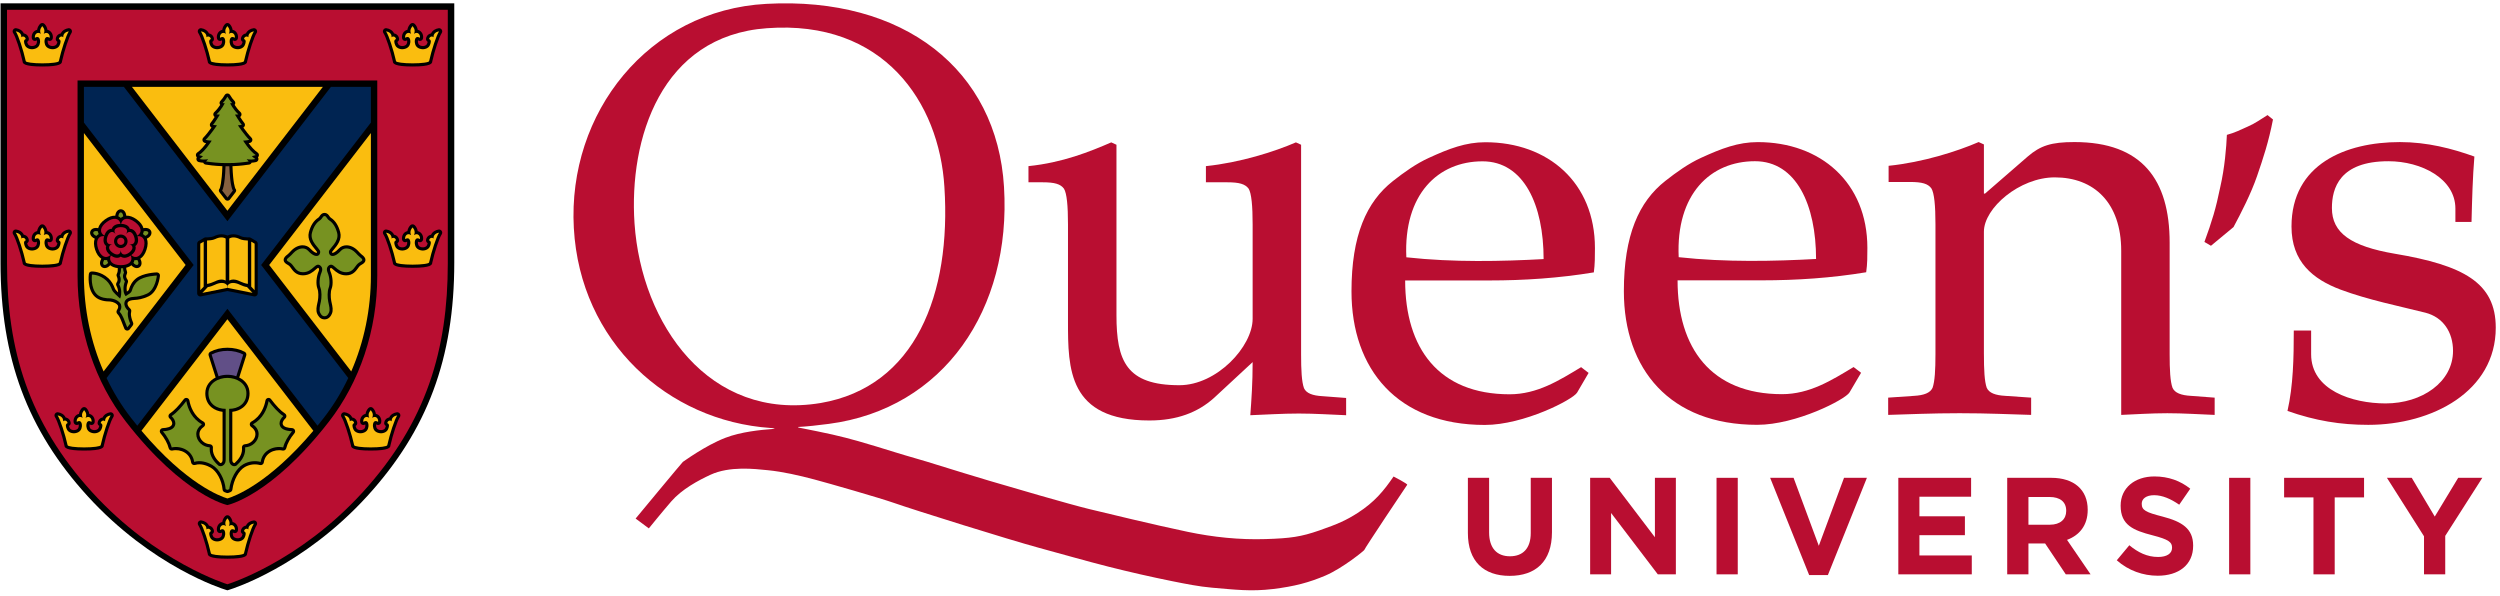
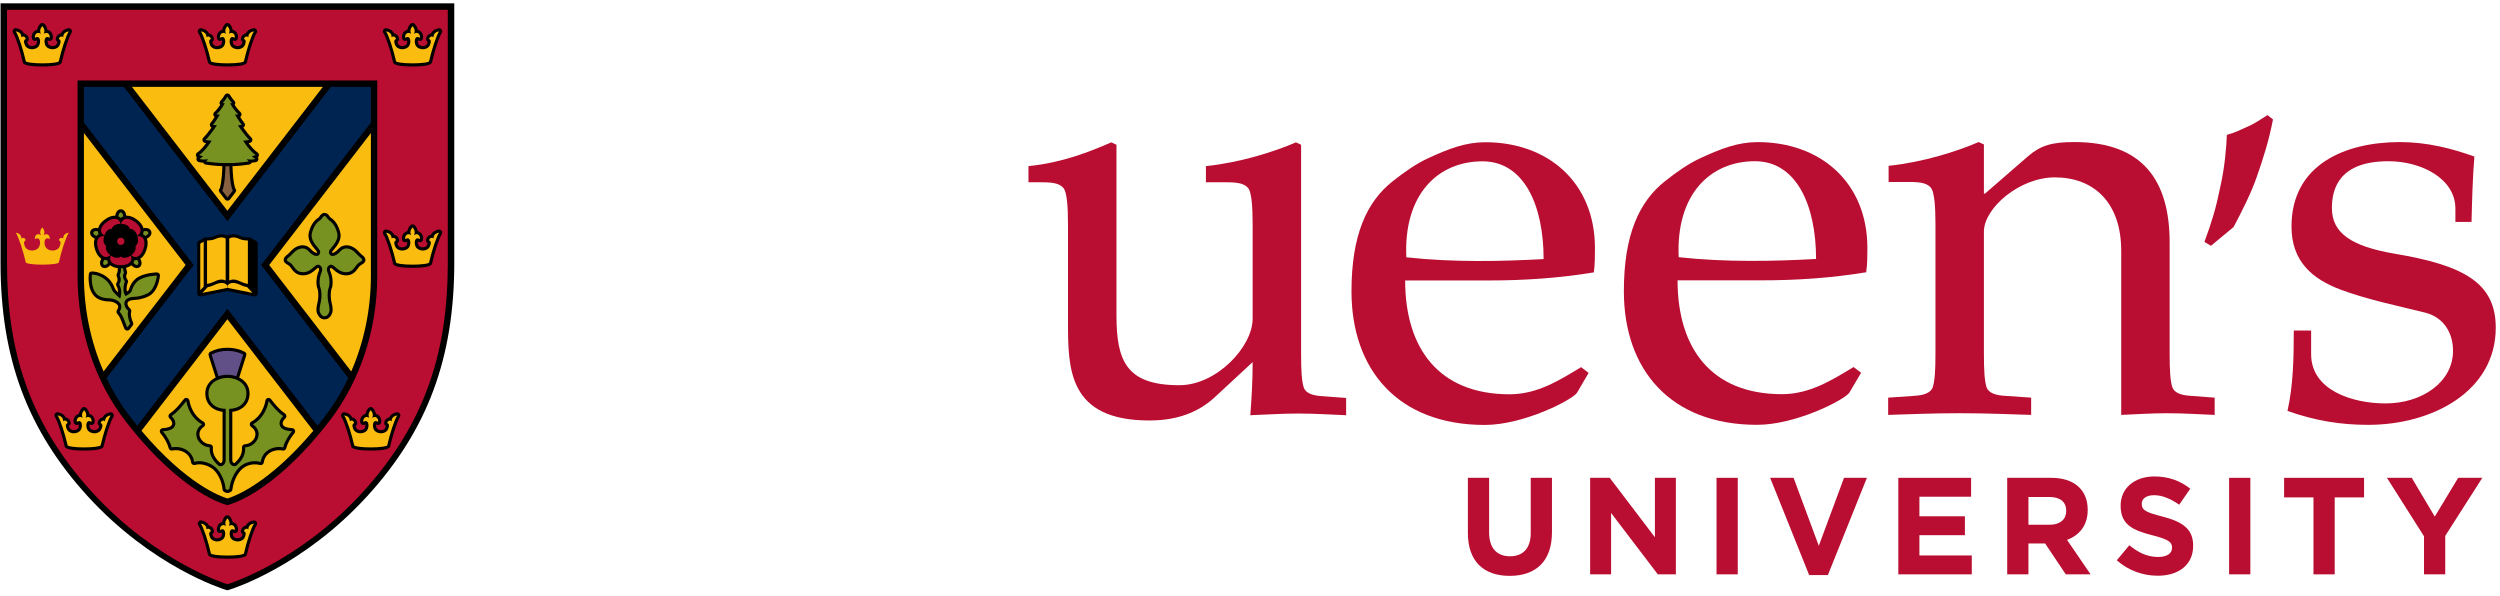
<svg xmlns="http://www.w3.org/2000/svg" xmlns:ns1="http://www.serif.com/" width="100%" height="100%" viewBox="0 0 1279 305" version="1.1" xml:space="preserve" style="fill-rule:evenodd;clip-rule:evenodd;stroke-linejoin:round;stroke-miterlimit:2;">
  <g transform="matrix(1,0,0,1,4.54747e-13,-222.665)">
    <g id="New-Logo-2022" ns1:id="New Logo 2022" transform="matrix(2.455,0,0,0.517,2241.36,173.24)">
      <rect x="-913.126" y="95.675" width="520.912" height="589.382" style="fill:none;" />
      <g transform="matrix(1.06,0,0,1.936,47.782,-336.661)">
        <g transform="matrix(1.602,0,0,4.167,-961.819,80.483)">
          <path d="M194.277,77.752C194.277,79.668 194.347,81.086 194.63,81.877C194.914,82.51 195.689,82.796 196.893,82.863L199.803,83.082L199.803,85.199C198.029,85.132 195.972,84.992 193.997,84.992C191.938,84.992 189.889,85.132 188.044,85.199C188.188,83.216 188.33,81.305 188.33,78.683L183.584,83.082C181.601,84.859 179.053,85.844 175.654,85.844C165.67,85.844 165.67,79.462 165.67,73.713L165.67,61.8C165.67,59.531 165.53,57.973 165.173,57.407C164.75,56.841 164.04,56.628 162.554,56.628L160.82,56.628L160.82,54.645C164.998,54.219 168.358,52.869 170.98,51.731L171.619,52.023L171.619,72.933C171.619,78.536 172.825,81.518 179.336,81.518C183.942,81.518 188.33,76.772 188.33,73.371L188.33,61.8C188.33,59.531 188.188,57.973 187.836,57.407C187.407,56.841 186.7,56.628 185.211,56.628L182.596,56.628L182.596,54.645C186.771,54.219 191.019,52.869 193.641,51.731L194.277,52.023L194.277,77.752Z" style="fill:rgb(185,14,49);fill-rule:nonzero;" />
        </g>
        <g transform="matrix(1.602,0,0,4.167,-961.819,80.483)">
          <path d="M216.538,54.056C221.638,54.056 224.038,59.447 224.038,66.047C218.941,66.327 212.991,66.467 207.192,65.828C206.835,58.096 211.086,54.056 216.538,54.056M216.887,51.714C214.479,51.714 212.429,52.499 209.951,53.636C208.394,54.342 206.906,55.407 205.561,56.465C202.302,59.021 200.461,63.133 200.461,70.008C200.461,79.584 206.128,86.392 216.818,86.392C221.638,86.392 227.649,83.271 228.148,82.425L229.559,80.01L228.64,79.304C225.948,80.928 223.26,82.632 219.864,82.632C211.152,82.632 207.047,76.968 207.047,68.669L217.383,68.669C221.637,68.669 225.947,68.383 230.202,67.678C230.337,66.68 230.337,65.688 230.337,64.697C230.338,56.685 224.609,51.714 216.887,51.714" style="fill:rgb(185,14,49);fill-rule:nonzero;" />
        </g>
        <g transform="matrix(1.602,0,0,4.167,-961.819,80.483)">
          <path d="M249.972,54.042C255.064,54.042 257.473,59.432 257.473,66.033C252.375,66.313 246.422,66.453 240.615,65.814C240.262,58.081 244.509,54.042 249.972,54.042M250.319,51.699C247.91,51.699 245.863,52.484 243.374,53.621C241.82,54.327 240.332,55.392 238.988,56.45C235.724,59.006 233.887,63.118 233.887,69.993C233.887,79.569 239.551,86.377 250.24,86.377C255.064,86.377 261.075,83.256 261.574,82.41L262.997,79.994L262.078,79.289C259.377,80.913 256.688,82.617 253.287,82.617C244.581,82.617 240.477,76.953 240.477,68.654L250.805,68.654C255.063,68.654 259.377,68.368 263.624,67.663C263.77,66.665 263.77,65.673 263.77,64.682C263.771,56.67 258.033,51.699 250.319,51.699" style="fill:rgb(185,14,49);fill-rule:nonzero;" />
        </g>
        <g transform="matrix(1.602,0,0,4.167,-961.819,80.483)">
          <path d="M278.072,77.713C278.072,79.629 278.139,81.047 278.419,81.838C278.705,82.471 279.478,82.757 280.688,82.824L283.867,83.043L283.867,85.16C281.39,85.093 278.561,84.953 275.097,84.953C271.62,84.953 268.788,85.093 266.321,85.16L266.321,83.043L269.5,82.824C270.701,82.757 271.48,82.471 271.769,81.838C272.049,81.047 272.125,79.629 272.125,77.713L272.125,61.761C272.125,59.492 271.979,57.934 271.62,57.368C271.2,56.802 270.488,56.589 269.004,56.589L266.375,56.589L266.375,54.606C270.564,54.18 274.801,52.83 277.423,51.692L278.071,51.984L278.071,58.013L278.208,58.013L283.446,53.469C285.01,52.124 286.342,51.693 289.177,51.693C297.47,51.693 300.864,56.304 300.864,64.031L300.864,77.714C300.864,79.63 300.931,81.048 301.217,81.839C301.503,82.472 302.282,82.758 303.486,82.825L306.388,83.044L306.388,85.161C304.618,85.094 302.555,84.954 300.578,84.954C298.601,84.954 296.544,85.094 294.92,85.161L294.92,65.028C294.92,59.139 291.586,56.024 286.767,56.024C282.453,56.024 278.07,59.784 278.07,62.686L278.07,77.713L278.072,77.713Z" style="fill:rgb(185,14,49);fill-rule:nonzero;" />
        </g>
        <g transform="matrix(1.602,0,0,4.167,-961.819,80.483)">
          <path d="M311.592,55.86C310.85,58.02 309.639,60.374 308.702,62.12L305.934,64.414L305.131,63.945C306.068,61.39 306.542,59.838 307.078,57.204C307.62,54.856 307.826,52.294 307.888,50.81C308.903,50.536 309.506,50.208 310.449,49.794C311.386,49.392 311.988,48.924 312.876,48.383L313.545,48.924C313.01,51.68 312.334,53.706 311.592,55.86" style="fill:rgb(185,14,49);fill-rule:nonzero;" />
        </g>
        <g transform="matrix(1.602,0,0,4.167,-961.819,80.483)">
          <path d="M318.227,74.815L318.227,77.723C318.227,82.122 323.252,83.752 327.365,83.752C331.825,83.752 335.64,81.142 335.64,77.303C335.64,75.034 334.441,73.184 332.251,72.624C329.124,71.833 325.236,71.06 321.829,69.789C318.44,68.511 315.818,66.382 315.818,62.056C315.818,54.396 322.474,51.695 329.124,51.695C332.464,51.695 335.506,52.48 338.262,53.471C338.049,56.033 337.982,58.648 337.909,61.49L335.931,61.49L335.931,59.854C335.931,56.173 331.752,54.044 327.712,54.044C321.695,54.044 320.777,57.378 320.777,59.787C320.777,62.835 323.107,64.472 328.491,65.39C336.918,66.808 340.884,68.937 340.884,74.461C340.884,82.267 333.097,86.38 325.236,86.38C321.829,86.38 318.793,85.887 315.325,84.677C316.031,81.556 316.098,78.149 316.098,74.815L318.227,74.815Z" style="fill:rgb(185,14,49);fill-rule:nonzero;" />
        </g>
        <g transform="matrix(1.602,0,0,4.167,-961.819,80.483)">
-           <path d="M114.232,99.08C114.232,99.08 115.845,97.089 116.976,95.782C118.275,94.281 120.311,93.189 121.802,92.501C124.143,91.422 127.171,91.777 128.819,91.942C130.672,92.127 132.649,92.576 134.555,93.083C136.339,93.558 142.526,95.332 144.271,95.942C146.9,96.862 158.513,100.489 162.048,101.448C164.671,102.16 168.029,103.119 170.663,103.784C173.255,104.438 175.865,105.033 178.486,105.562C180.004,105.868 181.784,106.223 183.329,106.353C186.128,106.589 188.108,106.848 190.828,106.518C193.491,106.195 195.245,105.72 197.255,104.87C199.397,103.963 202.117,101.722 202.035,101.722C201.952,101.722 207.226,93.811 207.297,93.734C207.395,93.626 205.624,92.717 205.624,92.717C204.428,94.472 203.286,95.856 201.211,97.19C199.829,98.078 198.784,98.543 196.514,99.333C194.273,100.112 192.995,100.294 189.936,100.392C186.719,100.496 183.508,100.162 180.364,99.504C176.121,98.616 170.424,97.222 168.278,96.71C165.994,96.165 158.615,94.011 156.051,93.25C154.728,92.857 150.974,91.72 149.659,91.3C147.856,90.724 146.204,90.289 144.398,89.726C142.918,89.264 141.435,88.81 139.944,88.384C138.891,88.083 137.828,87.813 136.759,87.569C135.54,87.291 134.31,87.058 133.085,86.807C132.913,86.772 132.74,86.739 132.568,86.705C132.566,86.683 132.564,86.662 132.562,86.64C133.758,86.576 134.849,86.449 136.318,86.262C150.434,84.415 158.739,72.191 157.819,57.2C156.962,42.843 145.541,33.814 128.652,34.741C114.184,35.521 104.245,48.098 105.027,62.236C105.806,76.239 116.595,85.902 129.151,86.762L129.683,86.795C129.683,86.808 129.507,86.882 129.366,86.892C128.005,86.992 125.554,87.229 123.647,87.962C121.081,88.949 118.45,90.923 118.413,90.92C118.376,90.918 112.61,97.875 112.61,97.875L114.232,99.08ZM112.476,61.675C111.77,51.298 115.739,38.655 128.723,37.728C143.059,36.661 149.867,46.83 150.504,57.2C151.356,70.338 146.956,81.708 135.321,83.701C121.628,85.975 113.325,74.038 112.476,61.675" style="fill:rgb(185,14,49);fill-rule:nonzero;" />
-         </g>
+           </g>
        <g transform="matrix(1.602,0,0,4.167,-961.819,80.483)">
          <path d="M219.87,104.904C216.69,104.904 214.745,103.128 214.745,99.644L214.745,92.878L217.35,92.878L217.35,99.576C217.35,101.504 218.314,102.502 219.904,102.502C221.494,102.502 222.458,101.538 222.458,99.66L222.458,92.877L225.063,92.877L225.063,99.558C225.062,103.145 223.05,104.904 219.87,104.904" style="fill:rgb(185,14,49);fill-rule:nonzero;" />
        </g>
        <g transform="matrix(1.602,0,0,4.167,-961.819,80.483)">
          <path d="M238.053,104.718L232.319,97.191L232.319,104.718L229.748,104.718L229.748,92.878L232.15,92.878L237.697,100.168L237.697,92.878L240.268,92.878L240.268,104.718L238.053,104.718Z" style="fill:rgb(185,14,49);fill-rule:nonzero;" />
        </g>
        <g transform="matrix(1.602,0,0,4.167,-961.819,80.483)">
          <rect x="245.258" y="92.878" width="2.605" height="11.84" style="fill:rgb(185,14,49);" />
        </g>
        <g transform="matrix(1.602,0,0,4.167,-961.819,80.483)">
          <path d="M258.925,104.803L256.624,104.803L251.838,92.878L254.713,92.878L257.809,101.217L260.904,92.878L263.712,92.878L258.925,104.803Z" style="fill:rgb(185,14,49);fill-rule:nonzero;" />
        </g>
        <g transform="matrix(1.602,0,0,4.167,-961.819,80.483)">
          <path d="M267.568,104.718L267.568,92.878L276.499,92.878L276.499,95.195L270.156,95.195L270.156,97.597L275.738,97.597L275.738,99.914L270.156,99.914L270.156,102.401L276.583,102.401L276.583,104.718L267.568,104.718Z" style="fill:rgb(185,14,49);fill-rule:nonzero;" />
        </g>
        <g transform="matrix(1.602,0,0,4.167,-961.819,80.483)">
          <path d="M288.119,104.718L285.582,100.929L283.535,100.929L283.535,104.718L280.93,104.718L280.93,92.878L286.342,92.878C289.133,92.878 290.808,94.35 290.808,96.785L290.808,96.819C290.808,98.73 289.776,99.931 288.271,100.489L291.163,104.718L288.119,104.718ZM288.17,96.92C288.17,95.804 287.392,95.229 286.123,95.229L283.535,95.229L283.535,98.629L286.173,98.629C287.442,98.629 288.169,97.952 288.169,96.954L288.169,96.92L288.17,96.92Z" style="fill:rgb(185,14,49);fill-rule:nonzero;" />
        </g>
        <g transform="matrix(1.602,0,0,4.167,-961.819,80.483)">
          <path d="M299.401,104.887C297.608,104.887 295.798,104.261 294.377,102.993L295.916,101.149C296.982,102.028 298.098,102.587 299.451,102.587C300.517,102.587 301.159,102.164 301.159,101.471L301.159,101.437C301.159,100.777 300.753,100.439 298.774,99.932C296.389,99.323 294.85,98.663 294.85,96.312L294.85,96.278C294.85,94.13 296.575,92.709 298.994,92.709C300.719,92.709 302.191,93.25 303.392,94.214L302.039,96.176C300.99,95.449 299.959,95.009 298.961,95.009C297.963,95.009 297.439,95.466 297.439,96.041L297.439,96.075C297.439,96.853 297.947,97.107 299.993,97.631C302.395,98.257 303.748,99.119 303.748,101.183L303.748,101.217C303.748,103.568 301.955,104.887 299.401,104.887" style="fill:rgb(185,14,49);fill-rule:nonzero;" />
        </g>
        <g transform="matrix(1.602,0,0,4.167,-961.819,80.483)">
          <rect x="308.163" y="92.878" width="2.605" height="11.84" style="fill:rgb(185,14,49);" />
        </g>
        <g transform="matrix(1.602,0,0,4.167,-961.819,80.483)">
          <path d="M321.119,95.28L321.119,104.718L318.514,104.718L318.514,95.28L314.911,95.28L314.911,92.878L324.722,92.878L324.722,95.28L321.119,95.28Z" style="fill:rgb(185,14,49);fill-rule:nonzero;" />
        </g>
        <g transform="matrix(1.602,0,0,4.167,-961.819,80.483)">
          <path d="M334.684,99.999L334.684,104.718L332.079,104.718L332.079,100.049L327.53,92.878L330.574,92.878L333.399,97.631L336.274,92.878L339.234,92.878L334.684,99.999Z" style="fill:rgb(185,14,49);fill-rule:nonzero;" />
        </g>
        <g transform="matrix(1.602,0,0,4.167,-961.819,80.483)">
          <g>
            <path d="M62.516,106.676L62.285,106.606C61.921,106.495 53.269,103.794 45.343,95.108C37.965,87.019 34.674,78.192 34.674,66.488L34.674,34.675L90.356,34.675L90.356,66.487C90.356,78.194 87.067,87.021 79.691,95.107C71.763,103.793 63.112,106.494 62.747,106.605L62.516,106.676Z" style="fill-rule:nonzero;" />
          </g>
          <path d="M62.516,105.934C62.516,105.934 53.799,103.286 45.93,94.661C38.061,86.034 35.469,77.105 35.469,66.577L35.469,35.47L89.561,35.47L89.561,66.577C89.561,77.105 86.973,86.034 79.104,94.661C71.231,103.286 62.516,105.934 62.516,105.934Z" style="fill:rgb(185,14,49);fill-rule:nonzero;" />
        </g>
        <g transform="matrix(1.602,0,0,4.167,-961.819,80.483)">
          <path d="M44.124,44.137L44.124,68.094C44.124,74.795 46.296,81.154 50.063,85.995C57.171,95.134 62.515,96.221 62.515,96.221C62.515,96.221 67.858,95.134 74.966,85.995C78.732,81.154 80.905,74.795 80.905,68.094L80.905,44.137L44.124,44.137Z" style="fill-rule:nonzero;" />
        </g>
        <g transform="matrix(1.602,0,0,4.167,-961.819,80.483)">
          <path d="M74.233,44.919L50.797,44.919L62.515,60.119L74.233,44.919Z" style="fill:rgb(250,189,15);fill-rule:nonzero;" />
          <path d="M44.907,50.586L44.907,68.093C44.907,72.211 45.744,76.221 47.319,79.829L57.386,66.771L44.907,50.586Z" style="fill:rgb(250,189,15);fill-rule:nonzero;" />
          <path d="M51.968,87.105C57.469,93.631 61.66,95.155 62.515,95.411C63.362,95.158 67.555,93.636 73.06,87.105L62.514,73.425L51.968,87.105Z" style="fill:rgb(250,189,15);fill-rule:nonzero;" />
          <path d="M80.123,50.586L67.644,66.772L77.711,79.83C79.285,76.222 80.123,72.212 80.123,68.094L80.123,50.586Z" style="fill:rgb(250,189,15);fill-rule:nonzero;" />
          <path d="M80.123,49.304L80.123,44.919L75.221,44.919L62.515,61.401L49.808,44.919L44.906,44.919L44.906,49.304L58.373,66.771L47.685,80.637C48.512,82.377 49.514,84.015 50.681,85.514C50.942,85.85 51.201,86.173 51.457,86.487L62.516,72.143L73.575,86.487C73.831,86.173 74.089,85.85 74.351,85.514C75.518,84.014 76.52,82.376 77.347,80.636L66.656,66.772L80.123,49.304Z" style="fill:rgb(0,36,82);fill-rule:nonzero;" />
        </g>
        <g transform="matrix(1.602,0,0,4.167,-961.819,80.483)">
          <path d="M75.17,67.16C75.204,67.132 75.223,67.123 75.224,67.121C75.282,67.135 75.431,67.265 75.529,67.351C75.845,67.627 76.322,68.045 77.092,68.045C77.91,68.045 78.288,67.522 78.537,67.177C78.618,67.064 78.695,66.958 78.768,66.892C78.839,66.828 78.928,66.775 79.014,66.724C79.193,66.618 79.439,66.472 79.453,66.172C79.467,65.877 79.233,65.664 79.004,65.497C78.893,65.414 78.69,65.197 78.568,65.067L78.534,65.031C78.13,64.602 77.619,64.356 77.129,64.356L77.126,64.356C76.757,64.357 76.421,64.499 76.179,64.759C75.703,65.272 75.436,65.297 75.389,65.276C75.37,65.267 75.353,65.224 75.354,65.182C75.386,65.117 75.509,64.969 75.601,64.858C75.998,64.38 76.598,63.657 76.356,62.739C76.138,61.917 75.757,61.325 75.223,60.981C75.136,60.925 75.086,60.851 75.029,60.765C74.933,60.622 74.772,60.384 74.435,60.384C74.1,60.384 73.94,60.623 73.844,60.765C73.786,60.851 73.736,60.925 73.652,60.981C73.115,61.327 72.733,61.918 72.516,62.739C72.275,63.655 72.874,64.378 73.27,64.855C73.361,64.965 73.485,65.114 73.517,65.179C73.519,65.227 73.499,65.267 73.483,65.274C73.437,65.296 73.17,65.271 72.692,64.757C72.453,64.499 72.118,64.356 71.75,64.354L71.744,64.354C71.255,64.354 70.744,64.6 70.34,65.027L70.269,65.103C70.15,65.229 69.971,65.42 69.869,65.494C69.639,65.663 69.405,65.875 69.419,66.17C69.434,66.469 69.679,66.615 69.858,66.721C69.944,66.772 70.033,66.825 70.103,66.888C70.175,66.953 70.251,67.059 70.332,67.171C70.582,67.518 70.961,68.042 71.779,68.042C72.551,68.042 73.029,67.624 73.345,67.347C73.444,67.26 73.595,67.129 73.637,67.117C73.637,67.117 73.657,67.123 73.697,67.157C73.715,67.172 73.708,67.17 73.721,67.177C73.748,67.205 73.813,67.305 73.712,67.54C73.416,68.223 73.356,69.151 73.57,69.696C73.708,70.051 73.698,70.744 73.609,71.183C73.593,71.26 73.576,71.337 73.559,71.414C73.458,71.873 73.354,72.347 73.538,72.759C73.616,72.928 73.852,73.444 74.428,73.444L74.443,73.444C75.022,73.444 75.255,72.927 75.331,72.758C75.517,72.35 75.412,71.877 75.311,71.42C75.293,71.341 75.276,71.262 75.261,71.185C75.173,70.741 75.164,70.046 75.302,69.696C75.515,69.147 75.455,68.22 75.16,67.54C75.058,67.304 75.121,67.204 75.148,67.175C75.161,67.172 75.153,67.175 75.17,67.16Z" style="fill-rule:nonzero;" />
        </g>
        <g transform="matrix(1.602,0,0,4.167,-961.819,80.483)">
          <path d="M58.713,53.836C58.739,53.987 58.851,54.109 58.999,54.147C59.191,54.196 59.378,54.217 59.546,54.223C59.597,54.346 59.709,54.435 59.842,54.456C60.109,54.499 60.939,54.621 61.898,54.653C61.835,56.717 61.602,57.312 61.553,57.413C61.419,57.548 61.443,57.724 61.562,57.878L62.222,58.733C62.295,58.828 62.408,58.883 62.528,58.883C62.648,58.883 62.761,58.827 62.834,58.732L63.492,57.879C63.612,57.724 63.634,57.545 63.497,57.41C63.448,57.309 63.207,56.715 63.138,54.652C64.099,54.619 64.925,54.498 65.191,54.455C65.324,54.434 65.435,54.345 65.487,54.222C65.655,54.216 65.842,54.195 66.034,54.146C66.183,54.108 66.295,53.986 66.32,53.835C66.336,53.74 66.316,53.644 66.267,53.566C66.327,53.507 66.367,53.429 66.379,53.342C66.399,53.196 66.334,53.051 66.211,52.969C65.799,52.693 65.398,52.207 65.125,51.833C65.183,51.822 65.241,51.809 65.296,51.793C65.429,51.756 65.533,51.65 65.567,51.517C65.601,51.383 65.561,51.241 65.462,51.144C65.169,50.858 64.759,50.318 64.471,49.92C64.55,49.876 64.613,49.804 64.646,49.716C64.695,49.583 64.668,49.433 64.574,49.327C64.466,49.204 64.263,48.899 64.081,48.616C64.147,48.57 64.198,48.504 64.226,48.425C64.276,48.281 64.236,48.121 64.125,48.016C63.795,47.707 63.556,47.378 63.404,47.135C63.436,47.093 63.459,47.044 63.471,46.991C63.501,46.863 63.464,46.729 63.373,46.635C63.186,46.441 63.019,46.215 62.85,45.925C62.781,45.807 62.654,45.734 62.516,45.734C62.378,45.734 62.252,45.807 62.182,45.925C62.012,46.215 61.846,46.44 61.658,46.635C61.567,46.729 61.53,46.864 61.56,46.991C61.572,47.044 61.596,47.093 61.627,47.135C61.475,47.378 61.237,47.706 60.906,48.015C60.795,48.119 60.755,48.279 60.805,48.424C60.832,48.503 60.884,48.569 60.949,48.615C60.767,48.899 60.564,49.203 60.456,49.326C60.362,49.433 60.335,49.582 60.384,49.715C60.417,49.803 60.48,49.875 60.559,49.919C60.27,50.317 59.861,50.857 59.567,51.143C59.468,51.24 59.428,51.382 59.462,51.516C59.496,51.65 59.6,51.755 59.733,51.792C59.788,51.807 59.846,51.82 59.904,51.832C59.631,52.206 59.23,52.692 58.818,52.968C58.695,53.05 58.63,53.195 58.65,53.341C58.662,53.427 58.702,53.506 58.762,53.565C58.717,53.645 58.697,53.74 58.713,53.836Z" style="fill-rule:nonzero;" />
        </g>
        <g transform="matrix(1.602,0,0,4.167,-961.819,80.483)">
          <path d="M70.451,86.779C69.975,86.759 69.389,86.657 69.304,86.289C69.297,86.259 69.294,86.228 69.294,86.199C69.294,86.016 69.42,85.788 69.632,85.59C69.718,85.509 69.763,85.393 69.752,85.275C69.742,85.157 69.678,85.05 69.579,84.985C69.08,84.658 68.492,84.05 67.876,83.229C67.784,83.106 67.629,83.05 67.478,83.084C67.329,83.119 67.214,83.239 67.186,83.39C67.06,84.068 66.669,85.306 65.46,85.977C65.344,86.042 65.269,86.162 65.262,86.295C65.255,86.428 65.317,86.555 65.426,86.632C65.785,86.884 65.894,87.158 65.928,87.303C65.945,87.374 65.954,87.446 65.954,87.524C65.954,87.833 65.81,88.138 65.548,88.382C65.31,88.605 64.995,88.739 64.66,88.759C64.555,88.765 64.457,88.814 64.389,88.895C64.321,88.975 64.288,89.08 64.299,89.185C64.305,89.244 64.308,89.305 64.308,89.364C64.308,90.101 63.812,90.694 63.402,91.056L63.396,91.061C63.395,91.061 63.338,91.083 63.278,91.043C63.149,90.955 63.117,90.869 63.117,90.602L63.116,90.149C63.115,90.007 63.115,89.869 63.115,89.74L63.118,84.782C63.625,84.721 64.084,84.54 64.44,84.257C64.96,83.843 65.235,83.243 65.235,82.521C65.235,81.596 64.691,80.937 63.963,80.572C63.967,80.562 63.973,80.553 63.976,80.542L64.826,77.876C64.883,77.698 64.804,77.505 64.639,77.417C64.028,77.092 63.295,76.92 62.519,76.92C61.743,76.92 61.01,77.092 60.399,77.417C60.234,77.505 60.156,77.698 60.212,77.876L61.062,80.542C61.065,80.552 61.071,80.562 61.075,80.572C60.346,80.938 59.803,81.597 59.803,82.521C59.803,83.243 60.078,83.843 60.598,84.257C60.953,84.54 61.412,84.721 61.919,84.782L61.922,89.871C61.922,89.96 61.922,90.056 61.921,90.162L61.92,90.604C61.92,90.866 61.887,90.956 61.76,91.043C61.7,91.083 61.644,91.063 61.644,91.063L61.639,91.061C61.222,90.693 60.727,90.1 60.727,89.365C60.727,89.313 60.73,89.256 60.738,89.185C60.749,89.08 60.716,88.976 60.648,88.895C60.58,88.815 60.482,88.766 60.377,88.759C60.042,88.739 59.726,88.604 59.488,88.382C59.227,88.137 59.083,87.832 59.083,87.524C59.083,87.446 59.091,87.374 59.109,87.3C59.142,87.159 59.251,86.884 59.61,86.633C59.719,86.556 59.781,86.429 59.774,86.296C59.767,86.163 59.692,86.043 59.576,85.978C58.368,85.307 57.976,84.069 57.85,83.391C57.822,83.24 57.707,83.12 57.558,83.085C57.408,83.05 57.253,83.107 57.161,83.23C56.545,84.052 55.956,84.659 55.458,84.986C55.359,85.051 55.295,85.158 55.285,85.276C55.275,85.394 55.319,85.51 55.405,85.591C55.616,85.789 55.743,86.017 55.743,86.2C55.743,86.23 55.74,86.257 55.733,86.287C55.647,86.658 55.063,86.76 54.587,86.781C54.44,86.787 54.309,86.877 54.25,87.011C54.191,87.146 54.213,87.303 54.308,87.416C54.798,88 55.18,88.699 55.306,89.241C55.354,89.448 55.561,89.578 55.768,89.531C56.264,89.419 56.842,89.516 57.277,89.785C57.719,90.058 57.982,90.462 58.06,90.986C58.077,91.098 58.141,91.197 58.237,91.257C58.333,91.317 58.45,91.332 58.558,91.298C59.29,91.069 60.064,91.407 60.459,91.629C61.2,92.048 61.815,93.177 61.921,94.314C61.935,94.461 62.031,94.588 62.17,94.64L62.387,94.722C62.431,94.738 62.477,94.747 62.523,94.747C62.572,94.747 62.62,94.738 62.666,94.72L62.887,94.632C63.018,94.58 63.11,94.461 63.128,94.321C63.28,93.115 63.913,91.975 64.666,91.549C65.231,91.231 65.899,91.144 66.499,91.308C66.606,91.338 66.721,91.319 66.813,91.258C66.906,91.197 66.968,91.099 66.984,90.99C67.06,90.465 67.323,90.06 67.766,89.786C68.202,89.517 68.781,89.42 69.277,89.532C69.485,89.579 69.691,89.449 69.739,89.242C69.864,88.701 70.247,88.001 70.737,87.417C70.832,87.304 70.854,87.147 70.795,87.012C70.729,86.875 70.598,86.786 70.451,86.779Z" style="fill-rule:nonzero;" />
        </g>
        <g transform="matrix(1.602,0,0,4.167,-961.819,80.483)">
          <path d="M66.042,63.82L65.376,63.432C65.313,63.395 65.242,63.376 65.166,63.38L65.015,63.386C64.788,63.384 64.37,63.334 64.218,63.256C63.894,63.092 63.579,63.008 63.281,63.004C62.965,63.003 62.711,63.075 62.522,63.161C62.339,63.078 62.093,63.007 61.785,63.005L61.721,63.005C61.705,63.006 61.689,63.007 61.674,63.009C61.402,63.027 61.117,63.109 60.826,63.256C60.673,63.333 60.247,63.385 60.026,63.386L59.871,63.38C59.797,63.377 59.724,63.395 59.661,63.432L58.995,63.82C58.876,63.889 58.803,64.017 58.803,64.154L58.803,70.245C58.803,70.361 58.855,70.471 58.945,70.544C59.035,70.617 59.153,70.647 59.266,70.624L62.52,69.969L65.774,70.624C65.799,70.629 65.825,70.632 65.85,70.632C65.939,70.632 66.025,70.602 66.095,70.545C66.185,70.472 66.237,70.362 66.237,70.246L66.237,64.155C66.234,64.016 66.161,63.889 66.042,63.82Z" style="fill-rule:nonzero;" />
        </g>
        <g transform="matrix(1.602,0,0,4.167,-961.819,80.483)">
          <path d="M54.137,67.801C54.061,67.721 53.952,67.677 53.846,67.68C53.778,67.682 52.169,67.733 51.316,68.408C50.817,68.802 50.563,69.324 50.433,69.766C50.432,69.77 50.43,69.774 50.428,69.779C50.402,69.877 50.342,69.931 50.177,70.037C50.158,69.951 50.15,69.854 50.147,69.731C50.14,69.454 50.177,69.256 50.298,68.915C50.341,68.795 50.321,68.661 50.246,68.558C50.125,68.392 50.093,68.251 50.087,68.163C50.082,68.092 50.122,67.983 50.182,67.841C50.225,67.74 50.223,67.627 50.177,67.528C50.11,67.383 50.095,67.225 50.095,67.105C50.347,67.042 50.562,66.942 50.729,66.804C50.816,66.905 50.923,66.994 51.047,67.06C51.166,67.124 51.289,67.155 51.405,67.155C51.528,67.155 51.645,67.119 51.743,67.048C51.933,66.91 52.017,66.663 51.969,66.391C51.944,66.251 51.892,66.121 51.823,66.008C52.152,65.8 52.418,65.415 52.589,64.887C52.759,64.364 52.771,63.899 52.63,63.54C52.751,63.489 52.868,63.414 52.969,63.317C53.169,63.124 53.244,62.876 53.172,62.652C53.099,62.429 52.892,62.272 52.616,62.233C52.477,62.214 52.34,62.224 52.211,62.254C52.115,61.877 51.832,61.504 51.383,61.178C50.935,60.852 50.494,60.698 50.107,60.723C50.096,60.593 50.062,60.46 50.002,60.335C49.881,60.085 49.668,59.935 49.433,59.934L49.432,59.934C49.197,59.934 48.984,60.083 48.862,60.334C48.801,60.459 48.768,60.591 48.757,60.722C48.37,60.699 47.93,60.854 47.482,61.179C47.033,61.505 46.75,61.878 46.654,62.254C46.525,62.223 46.386,62.214 46.246,62.233C45.971,62.272 45.764,62.428 45.691,62.652C45.618,62.876 45.694,63.124 45.895,63.318C45.996,63.415 46.113,63.49 46.235,63.541C46.095,63.901 46.107,64.366 46.277,64.889C46.448,65.415 46.713,65.798 47.04,66.005C46.97,66.119 46.917,66.25 46.891,66.39C46.843,66.663 46.928,66.909 47.117,67.047C47.215,67.118 47.332,67.154 47.456,67.154C47.572,67.154 47.695,67.122 47.815,67.059C47.94,66.992 48.046,66.902 48.133,66.801C48.362,66.989 48.679,67.11 49.062,67.157C49.073,67.348 49.069,67.62 48.952,67.842C48.897,67.946 48.892,68.07 48.94,68.178C49.001,68.317 49.041,68.437 49.037,68.569C49.031,68.733 49.022,68.761 48.912,68.94C48.842,69.054 48.836,69.197 48.896,69.316C49.035,69.591 49.09,69.849 49.096,69.998C49.098,70.045 49.098,70.091 49.098,70.135C48.925,69.969 48.765,69.8 48.714,69.678C48.714,69.678 48.714,69.677 48.713,69.677C48.556,69.243 48.309,68.767 47.918,68.407C46.972,67.537 45.923,67.566 45.878,67.566C45.772,67.567 45.706,67.598 45.637,67.647C45.557,67.704 45.522,67.796 45.509,67.901C45.5,67.976 45.274,69.754 46.26,70.671C46.782,71.156 47.562,71.25 48.087,71.25L48.114,71.25C48.579,71.299 48.945,71.517 49.081,71.734C49.084,71.742 49.086,71.75 49.088,71.758C49.141,71.929 49.112,72.053 48.957,72.308C48.865,72.459 48.888,72.654 49.012,72.78C49.263,73.035 49.406,73.407 49.623,73.969C49.694,74.153 49.772,74.355 49.863,74.577C49.915,74.705 50.032,74.795 50.169,74.814C50.187,74.816 50.204,74.817 50.221,74.817C50.339,74.817 50.453,74.762 50.526,74.667L50.883,74.207C50.971,74.094 50.989,73.941 50.93,73.811C50.739,73.389 50.671,72.993 50.671,72.783C50.671,72.688 50.683,72.597 50.708,72.496C50.743,72.359 50.7,72.215 50.597,72.119C50.387,71.923 50.295,71.773 50.251,71.556C50.244,71.388 50.275,71.115 51.105,71.063C51.113,71.062 51.12,71.06 51.128,71.06C51.526,71.045 52.12,70.956 52.807,70.635C54.062,70.049 54.231,68.179 54.237,68.1C54.25,67.989 54.212,67.88 54.137,67.801Z" style="fill-rule:nonzero;" />
        </g>
        <g transform="matrix(1.602,0,0,4.167,-961.819,80.483)">
          <path d="M51.092,63.307L51.088,63.296C51.022,63.103 50.872,62.772 50.601,62.725C50.581,62.722 50.563,62.72 50.549,62.72L50.266,62.728L50.173,62.46C50.165,62.436 50.158,62.413 50.149,62.396C50.02,62.156 49.665,62.114 49.464,62.11L49.404,62.11C49.201,62.112 48.842,62.153 48.714,62.396C48.707,62.41 48.701,62.43 48.695,62.451L48.608,62.718L48.327,62.718C48.297,62.718 48.276,62.72 48.264,62.723C47.993,62.77 47.842,63.099 47.777,63.29L47.776,63.292L47.759,63.348C47.716,63.485 47.695,63.611 47.695,63.723C47.695,63.881 47.737,64.005 47.82,64.091C47.824,64.095 47.837,64.108 47.868,64.131L48.09,64.295L48.007,64.558C47.999,64.585 47.994,64.606 47.992,64.617C47.987,64.644 47.987,64.659 47.987,64.673C47.987,64.859 48.126,65.066 48.38,65.256L48.435,65.297C48.601,65.413 48.909,65.583 49.152,65.463C49.158,65.46 49.177,65.45 49.2,65.433L49.429,65.263L49.659,65.432C49.683,65.45 49.702,65.46 49.709,65.464C49.955,65.584 50.268,65.409 50.433,65.294L50.446,65.285L50.479,65.26C50.734,65.069 50.874,64.861 50.874,64.676C50.874,64.657 50.873,64.639 50.87,64.62C50.868,64.609 50.864,64.591 50.857,64.57L50.764,64.301L50.993,64.132C51.025,64.108 51.036,64.097 51.037,64.096C51.124,64.006 51.166,63.883 51.166,63.723C51.166,63.612 51.145,63.488 51.104,63.353L51.092,63.307Z" style="fill:none;fill-rule:nonzero;" />
          <path d="M46.717,62.978C46.667,62.874 46.636,62.762 46.624,62.645C46.527,62.613 46.414,62.599 46.301,62.615C46.035,62.653 45.97,62.85 46.164,63.038C46.246,63.116 46.345,63.172 46.442,63.203C46.521,63.112 46.612,63.035 46.717,62.978Z" style="fill:rgb(119,146,33);fill-rule:nonzero;" />
          <path d="M47.618,66.18C47.547,66.18 47.476,66.17 47.405,66.155C47.343,66.238 47.294,66.343 47.273,66.457C47.226,66.723 47.395,66.845 47.633,66.719C47.733,66.665 47.817,66.587 47.877,66.504C47.816,66.399 47.773,66.288 47.752,66.17C47.707,66.176 47.663,66.18 47.618,66.18Z" style="fill:rgb(119,146,33);fill-rule:nonzero;" />
          <path d="M51.109,66.173C51.088,66.29 51.045,66.401 50.984,66.506C51.044,66.589 51.127,66.666 51.227,66.719C51.465,66.846 51.634,66.724 51.586,66.458C51.566,66.345 51.518,66.241 51.457,66.158C51.386,66.173 51.314,66.183 51.243,66.183C51.199,66.183 51.154,66.179 51.109,66.173Z" style="fill:rgb(119,146,33);fill-rule:nonzero;" />
          <path d="M52.423,63.203C52.52,63.172 52.619,63.117 52.7,63.039C52.894,62.852 52.828,62.654 52.563,62.616C52.451,62.601 52.34,62.614 52.243,62.645C52.231,62.763 52.2,62.876 52.15,62.982C52.253,63.038 52.343,63.114 52.423,63.203Z" style="fill:rgb(119,146,33);fill-rule:nonzero;" />
          <path d="M49.725,60.814C49.725,60.713 49.702,60.604 49.654,60.503C49.537,60.26 49.328,60.26 49.21,60.503C49.162,60.603 49.14,60.711 49.139,60.81C49.25,60.858 49.35,60.923 49.437,61.005C49.52,60.926 49.617,60.862 49.725,60.814Z" style="fill:rgb(119,146,33);fill-rule:nonzero;" />
        </g>
        <g transform="matrix(1.602,0,0,4.167,-961.819,80.483)">
          <path d="M47.412,63.165C47.573,62.694 47.851,62.402 48.2,62.342C48.236,62.336 48.279,62.332 48.328,62.332C48.342,62.289 48.357,62.248 48.373,62.216C48.538,61.904 48.901,61.73 49.4,61.724C49.239,61.01 48.54,60.887 47.708,61.491C46.879,62.094 46.781,62.794 47.412,63.165Z" style="fill:rgb(185,14,49);fill-rule:nonzero;" />
          <path d="M47.601,64.673C47.601,64.637 47.603,64.6 47.61,64.563C47.615,64.528 47.625,64.485 47.639,64.441C47.601,64.413 47.569,64.386 47.543,64.359C47.388,64.199 47.309,63.981 47.309,63.722C47.309,63.571 47.337,63.406 47.391,63.232C46.662,63.164 46.329,63.791 46.646,64.768C46.963,65.743 47.6,66.052 48.149,65.565C47.792,65.298 47.601,64.986 47.601,64.673Z" style="fill:rgb(185,14,49);fill-rule:nonzero;" />
          <path d="M50.493,62.217C50.509,62.248 50.524,62.29 50.54,62.334C50.588,62.333 50.632,62.338 50.668,62.344C51.015,62.404 51.294,62.698 51.455,63.171C52.084,62.797 51.986,62.093 51.155,61.49C50.327,60.887 49.631,61.011 49.472,61.723C49.966,61.733 50.328,61.906 50.493,62.217Z" style="fill:rgb(185,14,49);fill-rule:nonzero;" />
          <path d="M51.476,63.239C51.529,63.411 51.555,63.574 51.555,63.722C51.555,63.981 51.477,64.2 51.321,64.36C51.296,64.387 51.263,64.414 51.224,64.443C51.239,64.487 51.249,64.53 51.254,64.565C51.259,64.602 51.262,64.638 51.262,64.675C51.262,64.988 51.069,65.301 50.712,65.569C51.262,66.056 51.903,65.746 52.22,64.767C52.537,63.792 52.204,63.169 51.476,63.239Z" style="fill:rgb(185,14,49);fill-rule:nonzero;" />
          <path d="M49.539,65.811C49.506,65.795 49.469,65.772 49.431,65.744C49.393,65.772 49.355,65.795 49.323,65.811C49.007,65.966 48.611,65.894 48.205,65.608C47.912,66.281 48.405,66.794 49.434,66.794C50.461,66.794 50.951,66.283 50.656,65.611C50.25,65.894 49.855,65.966 49.539,65.811Z" style="fill:rgb(185,14,49);fill-rule:nonzero;" />
        </g>
        <g transform="matrix(1.602,0,0,4.167,-961.819,80.483)">
-           <path d="M49.429,62.128C48.752,62.128 48.47,62.506 48.788,62.97L48.787,62.971C48.441,62.524 47.994,62.678 47.784,63.323C47.575,63.969 47.846,64.354 48.387,64.194L48.388,64.195C47.856,64.385 47.863,64.858 48.413,65.257C48.961,65.655 49.41,65.516 49.426,64.954L49.428,64.954C49.446,65.518 49.896,65.656 50.447,65.257C50.995,64.859 51.001,64.388 50.471,64.198L50.472,64.197C51.013,64.355 51.284,63.968 51.075,63.322C50.865,62.678 50.42,62.526 50.076,62.972L50.075,62.971C50.393,62.505 50.108,62.128 49.429,62.128ZM48.602,63.866C48.602,63.408 48.975,63.036 49.432,63.036C49.89,63.036 50.262,63.407 50.262,63.866C50.262,64.324 49.891,64.696 49.432,64.696C48.975,64.696 48.602,64.324 48.602,63.866Z" style="fill:rgb(185,14,49);fill-rule:nonzero;" />
-         </g>
+           </g>
        <g transform="matrix(1.602,0,0,4.167,-961.819,80.483)">
          <path d="M62.517,77.305C61.807,77.305 61.128,77.465 60.579,77.757L61.429,80.423C62.087,80.175 62.948,80.175 63.606,80.423L64.456,77.757C63.906,77.465 63.226,77.305 62.517,77.305Z" style="fill:rgb(97,79,135);fill-rule:nonzero;" />
        </g>
        <g transform="matrix(1.602,0,0,4.167,-961.819,80.483)">
          <path d="M74.429,73.06C74.212,73.06 74.046,72.942 73.89,72.601C73.734,72.252 73.89,71.749 73.988,71.263C74.086,70.778 74.104,70.005 73.93,69.559C73.754,69.112 73.814,68.279 74.066,67.697C74.318,67.116 73.945,66.864 73.945,66.864C73.301,66.322 73.034,67.658 71.778,67.658C70.92,67.658 70.729,66.938 70.362,66.604C69.993,66.27 69.468,66.268 70.096,65.807C70.248,65.695 70.472,65.448 70.619,65.295C71.207,64.672 71.987,64.568 72.408,65.021C73.443,66.134 73.959,65.565 73.898,65.112C73.845,64.727 72.607,63.907 72.889,62.838C73.103,62.03 73.468,61.559 73.861,61.306C74.188,61.093 74.193,60.771 74.435,60.771C74.682,60.771 74.684,61.093 75.014,61.306C75.407,61.559 75.769,62.03 75.983,62.838C76.265,63.908 75.029,64.727 74.974,65.112C74.914,65.565 75.432,66.134 76.465,65.021C76.888,64.568 77.668,64.672 78.255,65.295C78.399,65.449 78.625,65.695 78.776,65.807C79.406,66.268 78.882,66.27 78.512,66.604C78.142,66.938 77.956,67.658 77.095,67.658C75.841,67.658 75.575,66.321 74.925,66.864C74.925,66.864 74.557,67.116 74.809,67.697C75.061,68.279 75.119,69.112 74.945,69.559C74.769,70.005 74.789,70.778 74.885,71.263C74.983,71.749 75.142,72.252 74.983,72.601C74.829,72.942 74.661,73.06 74.447,73.06L74.429,73.06Z" style="fill:rgb(119,146,33);fill-rule:nonzero;" />
        </g>
        <g transform="matrix(1.602,0,0,4.167,-961.819,80.483)">
          <g>
            <path d="M62.74,63.531C63.018,63.356 63.464,63.309 64.043,63.601C64.3,63.731 64.835,63.772 65.026,63.772L65.026,69.089C64.765,69.066 64.254,68.88 64.033,68.768C63.477,68.487 63.05,68.519 62.74,68.676L62.74,63.531Z" style="fill:rgb(250,189,15);" />
            <path d="M60.016,63.772C60.207,63.772 60.741,63.73 60.998,63.601C61.578,63.309 62.024,63.356 62.301,63.531L62.301,68.677C61.991,68.519 61.565,68.488 61.009,68.769C60.787,68.881 60.275,69.067 60.016,69.09L60.016,63.772Z" style="fill:rgb(250,189,15);" />
-             <path d="M65.437,63.912L65.855,64.154L65.855,69.866L65.437,69.424L65.437,63.912Z" style="fill:rgb(250,189,15);" />
            <path d="M59.186,64.154L59.604,63.912L59.604,69.424L59.186,69.866L59.186,64.154Z" style="fill:rgb(250,189,15);" />
          </g>
          <path d="M62.517,69.328L62.517,69.574L59.442,70.193L60.114,69.477C60.357,69.462 60.786,69.296 60.99,69.193C61.493,68.939 62.234,68.815 62.517,69.328Z" style="fill:rgb(250,189,15);" />
          <path d="M62.517,69.328L62.517,69.574L65.592,70.193L64.92,69.477C64.677,69.462 64.248,69.296 64.044,69.193C63.54,68.939 62.8,68.815 62.517,69.328Z" style="fill:rgb(250,189,15);" />
        </g>
        <g transform="matrix(1.602,0,0,4.167,-961.819,80.483)">
          <path d="M62.731,84.416C63.821,84.416 64.847,83.813 64.847,82.519C64.847,81.237 63.596,80.622 62.517,80.621C61.438,80.621 60.187,81.236 60.187,82.519C60.187,83.813 61.213,84.416 62.303,84.416L62.303,87.276L62.306,89.869C62.306,89.959 62.306,90.058 62.305,90.161L62.304,90.602C62.304,90.896 62.269,91.16 61.974,91.361C61.803,91.477 61.614,91.467 61.495,91.419L61.433,91.394L61.383,91.351C60.907,90.931 60.338,90.237 60.338,89.363C60.338,89.29 60.343,89.217 60.351,89.144C59.938,89.119 59.537,88.958 59.221,88.663C58.88,88.343 58.694,87.936 58.694,87.523C58.694,87.417 58.705,87.314 58.731,87.211C58.785,86.98 58.949,86.622 59.387,86.315C58.191,85.65 57.656,84.47 57.469,83.46C56.999,84.087 56.336,84.87 55.669,85.308C55.94,85.562 56.128,85.882 56.128,86.199C56.128,86.257 56.122,86.315 56.108,86.372C55.995,86.863 55.486,87.127 54.601,87.165C55.08,87.736 55.527,88.494 55.68,89.151C56.259,89.02 56.944,89.123 57.478,89.453C58.019,89.788 58.346,90.299 58.44,90.926C59.179,90.695 59.983,90.917 60.647,91.29C61.519,91.783 62.187,93.022 62.304,94.275L62.521,94.357L62.742,94.269C62.899,93.02 63.548,91.732 64.474,91.208C65.136,90.835 65.909,90.742 66.599,90.931C66.689,90.301 67.018,89.788 67.561,89.453C68.096,89.123 68.781,89.02 69.36,89.151C69.512,88.494 69.959,87.736 70.439,87.165C69.554,87.127 69.044,86.863 68.931,86.372C68.918,86.314 68.912,86.256 68.912,86.199C68.912,85.882 69.101,85.562 69.372,85.308C68.705,84.87 68.041,84.087 67.572,83.46C67.385,84.469 66.849,85.65 65.654,86.315C66.092,86.622 66.256,86.98 66.31,87.211C66.335,87.314 66.346,87.417 66.346,87.523C66.346,87.936 66.16,88.344 65.818,88.663C65.503,88.958 65.1,89.119 64.689,89.144C64.696,89.217 64.7,89.29 64.7,89.363C64.7,90.237 64.132,90.93 63.657,91.351L63.6,91.394L63.538,91.419C63.418,91.467 63.23,91.477 63.059,91.361C62.763,91.159 62.729,90.896 62.729,90.602L62.728,90.151C62.727,90.007 62.727,89.869 62.727,89.738L62.73,86.146L62.73,84.414L62.731,84.416Z" style="fill:rgb(119,146,33);fill-rule:nonzero;" />
        </g>
        <g transform="matrix(1.602,0,0,4.167,-961.819,80.483)">
          <path d="M62.512,54.66C62.46,54.661 62.408,54.661 62.357,54.661C62.333,54.661 62.309,54.661 62.284,54.66C62.206,57.206 61.868,57.641 61.868,57.641L62.528,58.496L63.186,57.643C63.186,57.643 62.838,57.207 62.752,54.66C62.672,54.661 62.592,54.661 62.512,54.66Z" style="fill:rgb(135,97,64);fill-rule:nonzero;" />
        </g>
        <g transform="matrix(1.602,0,0,4.167,-961.819,80.483)">
          <path d="M65.516,53.418C65.516,53.418 65.743,53.375 65.995,53.291C65.18,52.745 64.443,51.515 64.443,51.515C64.443,51.515 64.886,51.507 65.192,51.422C64.659,50.902 63.802,49.646 63.802,49.646C63.802,49.646 64.063,49.614 64.283,49.583C64.038,49.303 63.442,48.325 63.442,48.325C63.442,48.325 63.597,48.322 63.86,48.3C63.161,47.645 62.845,46.924 62.845,46.924C62.845,46.924 62.996,46.941 63.095,46.905C62.845,46.646 62.661,46.369 62.516,46.122C62.371,46.369 62.187,46.646 61.937,46.905C62.035,46.94 62.187,46.924 62.187,46.924C62.187,46.924 61.871,47.646 61.172,48.3C61.435,48.323 61.59,48.325 61.59,48.325C61.59,48.325 60.995,49.304 60.749,49.583C60.969,49.614 61.23,49.646 61.23,49.646C61.23,49.646 60.373,50.903 59.84,51.422C60.146,51.507 60.589,51.515 60.589,51.515C60.589,51.515 59.852,52.745 59.037,53.291C59.289,53.375 59.516,53.418 59.516,53.418C59.516,53.418 59.364,53.593 59.093,53.772C59.65,53.913 60.155,53.786 60.155,53.786C60.155,53.786 60.028,53.931 59.902,54.074C60.414,54.156 61.455,54.287 62.515,54.274C63.575,54.287 64.616,54.156 65.128,54.074C65.002,53.931 64.875,53.786 64.875,53.786C64.875,53.786 65.381,53.913 65.937,53.772C65.668,53.593 65.516,53.418 65.516,53.418Z" style="fill:rgb(119,146,33);fill-rule:nonzero;" />
        </g>
        <g transform="matrix(1.602,0,0,4.167,-961.819,80.483)">
          <path d="M51.555,68.711C51.133,69.045 50.916,69.492 50.803,69.874C50.803,69.875 50.801,69.876 50.801,69.877C50.703,70.249 50.377,70.334 50.027,70.601C49.81,70.308 49.769,70.075 49.761,69.74C49.753,69.396 49.807,69.144 49.934,68.785C49.744,68.525 49.709,68.298 49.701,68.187C49.691,68.033 49.745,67.878 49.825,67.689C49.74,67.506 49.714,67.319 49.709,67.168C49.626,67.175 49.541,67.179 49.452,67.18C49.461,67.409 49.447,67.735 49.295,68.022C49.373,68.2 49.431,68.374 49.424,68.581C49.416,68.825 49.379,68.918 49.242,69.141C49.392,69.438 49.474,69.753 49.483,69.983C49.491,70.193 49.483,70.669 49.348,70.898C48.998,70.553 48.5,70.165 48.358,69.827C48.358,69.826 48.357,69.825 48.356,69.824C48.217,69.434 47.999,69.006 47.657,68.691C46.817,67.918 45.893,67.952 45.893,67.952C45.893,67.952 45.673,69.597 46.524,70.388C46.971,70.804 47.681,70.87 48.141,70.863L48.142,70.863C48.707,70.919 49.24,71.201 49.442,71.584C49.448,71.604 49.453,71.622 49.46,71.643C49.567,71.988 49.452,72.24 49.29,72.508C49.691,72.916 49.838,73.489 50.223,74.429L50.58,73.969C50.387,73.543 50.287,73.088 50.287,72.781C50.287,72.639 50.307,72.514 50.336,72.399C50.066,72.147 49.928,71.923 49.869,71.604C49.822,70.778 50.707,70.698 51.084,70.675C51.088,70.675 51.09,70.673 51.094,70.673C51.447,70.662 51.998,70.586 52.647,70.283C53.713,69.785 53.856,68.066 53.856,68.066C53.856,68.066 52.317,68.109 51.555,68.711Z" style="fill:rgb(119,146,33);fill-rule:nonzero;" />
        </g>
        <g transform="matrix(1.602,0,0,4.167,-961.819,80.483)">
          <circle cx="49.432" cy="63.866" r="0.443" style="fill:rgb(185,14,49);" />
        </g>
        <g id="Crown" transform="matrix(1.602,0,0,-4.167,-861.666,246.15)">
          <path d="M-2.417,-2.049C-2.409,-2.299 -2.277,-2.668 0,-2.668C2.277,-2.668 2.409,-2.299 2.417,-2.049C2.724,-0.685 3.283,0.995 3.575,1.427C3.66,1.553 3.664,1.717 3.584,1.847C3.504,1.976 3.355,2.047 3.205,2.027C2.826,1.978 2.438,1.763 2.27,1.391C2.223,1.384 2.177,1.373 2.132,1.357C1.866,1.262 1.677,1.018 1.651,0.735C1.636,0.58 1.721,0.433 1.854,0.359C1.848,0.302 1.822,0.198 1.753,0.063C1.677,-0.085 1.391,-0.208 1.103,-0.145C0.823,-0.084 0.696,0.047 0.664,0.308C0.651,0.407 0.659,0.489 0.671,0.543C0.683,0.538 0.696,0.531 0.71,0.522C0.82,0.458 0.954,0.452 1.069,0.506C1.185,0.56 1.266,0.667 1.287,0.792C1.349,1.165 1.191,1.541 0.894,1.728C0.813,1.779 0.726,1.812 0.636,1.83C0.59,2.161 0.405,2.429 0.266,2.562C0.117,2.704 -0.117,2.704 -0.266,2.562C-0.405,2.43 -0.59,2.162 -0.636,1.83C-0.726,1.813 -0.812,1.779 -0.893,1.728C-1.19,1.542 -1.348,1.166 -1.286,0.792C-1.265,0.667 -1.184,0.56 -1.069,0.506C-0.955,0.452 -0.82,0.458 -0.71,0.522C-0.695,0.531 -0.682,0.538 -0.671,0.543C-0.659,0.489 -0.651,0.407 -0.663,0.308C-0.695,0.046 -0.822,-0.085 -1.102,-0.146C-1.391,-0.208 -1.676,-0.086 -1.752,0.061C-1.821,0.197 -1.848,0.3 -1.854,0.358C-1.718,0.43 -1.636,0.578 -1.651,0.735C-1.677,1.019 -1.866,1.263 -2.132,1.357C-2.177,1.373 -2.223,1.384 -2.27,1.391C-2.438,1.764 -2.826,1.978 -3.204,2.028C-3.356,2.048 -3.503,1.977 -3.583,1.848C-3.663,1.719 -3.66,1.554 -3.574,1.428C-3.282,0.995 -2.723,-0.685 -2.417,-2.049Z" style="fill-rule:nonzero;" />
          <g>
            <g>
              <path d="M0,-2.281C1.122,-2.281 2.03,-2.158 2.03,-2.004C2.331,-0.651 2.91,1.136 3.254,1.644C2.974,1.607 2.538,1.421 2.572,0.92C2.38,1.117 2.061,0.969 2.036,0.699C2.359,0.59 2.241,0.169 2.098,-0.113C1.937,-0.428 1.474,-0.621 1.022,-0.523C0.507,-0.412 0.322,-0.089 0.279,0.262C0.231,0.658 0.374,1.166 0.905,0.856C0.969,1.241 0.633,1.665 0.177,1.343C0.441,1.863 0,2.281 0,2.281C0,2.281 -0.441,1.863 -0.178,1.343C-0.634,1.665 -0.97,1.241 -0.906,0.856C-0.375,1.166 -0.232,0.658 -0.28,0.262C-0.323,-0.089 -0.508,-0.412 -1.021,-0.523C-1.474,-0.621 -1.936,-0.428 -2.097,-0.113C-2.241,0.169 -2.358,0.59 -2.036,0.699C-2.061,0.969 -2.38,1.117 -2.572,0.92C-2.538,1.421 -2.975,1.607 -3.254,1.644C-2.91,1.135 -2.331,-0.651 -2.03,-2.004C-2.03,-2.157 -1.122,-2.281 0,-2.281" style="fill:rgb(250,189,15);" />
            </g>
          </g>
        </g>
        <g id="Crown1" ns1:id="Crown" transform="matrix(1.602,0,0,-4.167,-898.062,246.15)">
          <path d="M-2.417,-2.049C-2.409,-2.299 -2.277,-2.668 0,-2.668C2.277,-2.668 2.409,-2.299 2.417,-2.049C2.724,-0.685 3.283,0.995 3.575,1.427C3.66,1.553 3.664,1.717 3.584,1.847C3.504,1.976 3.355,2.047 3.205,2.027C2.826,1.978 2.438,1.763 2.27,1.391C2.223,1.384 2.177,1.373 2.132,1.357C1.866,1.262 1.677,1.018 1.651,0.735C1.636,0.58 1.721,0.433 1.854,0.359C1.848,0.302 1.822,0.198 1.753,0.063C1.677,-0.085 1.391,-0.208 1.103,-0.145C0.823,-0.084 0.696,0.047 0.664,0.308C0.651,0.407 0.659,0.489 0.671,0.543C0.683,0.538 0.696,0.531 0.71,0.522C0.82,0.458 0.954,0.452 1.069,0.506C1.185,0.56 1.266,0.667 1.287,0.792C1.349,1.165 1.191,1.541 0.894,1.728C0.813,1.779 0.726,1.812 0.636,1.83C0.59,2.161 0.405,2.429 0.266,2.562C0.117,2.704 -0.117,2.704 -0.266,2.562C-0.405,2.43 -0.59,2.162 -0.636,1.83C-0.726,1.813 -0.812,1.779 -0.893,1.728C-1.19,1.542 -1.348,1.166 -1.286,0.792C-1.265,0.667 -1.184,0.56 -1.069,0.506C-0.955,0.452 -0.82,0.458 -0.71,0.522C-0.695,0.531 -0.682,0.538 -0.671,0.543C-0.659,0.489 -0.651,0.407 -0.663,0.308C-0.695,0.046 -0.822,-0.085 -1.102,-0.146C-1.391,-0.208 -1.676,-0.086 -1.752,0.061C-1.821,0.197 -1.848,0.3 -1.854,0.358C-1.718,0.43 -1.636,0.578 -1.651,0.735C-1.677,1.019 -1.866,1.263 -2.132,1.357C-2.177,1.373 -2.223,1.384 -2.27,1.391C-2.438,1.764 -2.826,1.978 -3.204,2.028C-3.356,2.048 -3.503,1.977 -3.583,1.848C-3.663,1.719 -3.66,1.554 -3.574,1.428C-3.282,0.995 -2.723,-0.685 -2.417,-2.049Z" style="fill-rule:nonzero;" />
          <g>
            <g>
              <path d="M0,-2.281C1.122,-2.281 2.03,-2.158 2.03,-2.004C2.331,-0.651 2.91,1.136 3.254,1.644C2.974,1.607 2.538,1.421 2.572,0.92C2.38,1.117 2.061,0.969 2.036,0.699C2.359,0.59 2.241,0.169 2.098,-0.113C1.937,-0.428 1.474,-0.621 1.022,-0.523C0.507,-0.412 0.322,-0.089 0.279,0.262C0.231,0.658 0.374,1.166 0.905,0.856C0.969,1.241 0.633,1.665 0.177,1.343C0.441,1.863 0,2.281 0,2.281C0,2.281 -0.441,1.863 -0.178,1.343C-0.634,1.665 -0.97,1.241 -0.906,0.856C-0.375,1.166 -0.232,0.658 -0.28,0.262C-0.323,-0.089 -0.508,-0.412 -1.021,-0.523C-1.474,-0.621 -1.936,-0.428 -2.097,-0.113C-2.241,0.169 -2.358,0.59 -2.036,0.699C-2.061,0.969 -2.38,1.117 -2.572,0.92C-2.538,1.421 -2.975,1.607 -3.254,1.644C-2.91,1.135 -2.331,-0.651 -2.03,-2.004C-2.03,-2.157 -1.122,-2.281 0,-2.281" style="fill:rgb(250,189,15);" />
            </g>
          </g>
        </g>
        <g id="Crown2" ns1:id="Crown" transform="matrix(1.602,0,0,-4.167,-825.27,246.15)">
          <path d="M-2.417,-2.049C-2.409,-2.299 -2.277,-2.668 0,-2.668C2.277,-2.668 2.409,-2.299 2.417,-2.049C2.724,-0.685 3.283,0.995 3.575,1.427C3.66,1.553 3.664,1.717 3.584,1.847C3.504,1.976 3.355,2.047 3.205,2.027C2.826,1.978 2.438,1.763 2.27,1.391C2.223,1.384 2.177,1.373 2.132,1.357C1.866,1.262 1.677,1.018 1.651,0.735C1.636,0.58 1.721,0.433 1.854,0.359C1.848,0.302 1.822,0.198 1.753,0.063C1.677,-0.085 1.391,-0.208 1.103,-0.145C0.823,-0.084 0.696,0.047 0.664,0.308C0.651,0.407 0.659,0.489 0.671,0.543C0.683,0.538 0.696,0.531 0.71,0.522C0.82,0.458 0.954,0.452 1.069,0.506C1.185,0.56 1.266,0.667 1.287,0.792C1.349,1.165 1.191,1.541 0.894,1.728C0.813,1.779 0.726,1.812 0.636,1.83C0.59,2.161 0.405,2.429 0.266,2.562C0.117,2.704 -0.117,2.704 -0.266,2.562C-0.405,2.43 -0.59,2.162 -0.636,1.83C-0.726,1.813 -0.812,1.779 -0.893,1.728C-1.19,1.542 -1.348,1.166 -1.286,0.792C-1.265,0.667 -1.184,0.56 -1.069,0.506C-0.955,0.452 -0.82,0.458 -0.71,0.522C-0.695,0.531 -0.682,0.538 -0.671,0.543C-0.659,0.489 -0.651,0.407 -0.663,0.308C-0.695,0.046 -0.822,-0.085 -1.102,-0.146C-1.391,-0.208 -1.676,-0.086 -1.752,0.061C-1.821,0.197 -1.848,0.3 -1.854,0.358C-1.718,0.43 -1.636,0.578 -1.651,0.735C-1.677,1.019 -1.866,1.263 -2.132,1.357C-2.177,1.373 -2.223,1.384 -2.27,1.391C-2.438,1.764 -2.826,1.978 -3.204,2.028C-3.356,2.048 -3.503,1.977 -3.583,1.848C-3.663,1.719 -3.66,1.554 -3.574,1.428C-3.282,0.995 -2.723,-0.685 -2.417,-2.049Z" style="fill-rule:nonzero;" />
          <g>
            <g>
              <path d="M0,-2.281C1.122,-2.281 2.03,-2.158 2.03,-2.004C2.331,-0.651 2.91,1.136 3.254,1.644C2.974,1.607 2.538,1.421 2.572,0.92C2.38,1.117 2.061,0.969 2.036,0.699C2.359,0.59 2.241,0.169 2.098,-0.113C1.937,-0.428 1.474,-0.621 1.022,-0.523C0.507,-0.412 0.322,-0.089 0.279,0.262C0.231,0.658 0.374,1.166 0.905,0.856C0.969,1.241 0.633,1.665 0.177,1.343C0.441,1.863 0,2.281 0,2.281C0,2.281 -0.441,1.863 -0.178,1.343C-0.634,1.665 -0.97,1.241 -0.906,0.856C-0.375,1.166 -0.232,0.658 -0.28,0.262C-0.323,-0.089 -0.508,-0.412 -1.021,-0.523C-1.474,-0.621 -1.936,-0.428 -2.097,-0.113C-2.241,0.169 -2.358,0.59 -2.036,0.699C-2.061,0.969 -2.38,1.117 -2.572,0.92C-2.538,1.421 -2.975,1.607 -3.254,1.644C-2.91,1.135 -2.331,-0.651 -2.03,-2.004C-2.03,-2.157 -1.122,-2.281 0,-2.281" style="fill:rgb(250,189,15);" />
            </g>
          </g>
        </g>
        <g id="Crown3" ns1:id="Crown" transform="matrix(1.602,0,0,-4.167,-825.27,349.044)">
          <path d="M-2.417,-2.049C-2.409,-2.299 -2.277,-2.668 0,-2.668C2.277,-2.668 2.409,-2.299 2.417,-2.049C2.724,-0.685 3.283,0.995 3.575,1.427C3.66,1.553 3.664,1.717 3.584,1.847C3.504,1.976 3.355,2.047 3.205,2.027C2.826,1.978 2.438,1.763 2.27,1.391C2.223,1.384 2.177,1.373 2.132,1.357C1.866,1.262 1.677,1.018 1.651,0.735C1.636,0.58 1.721,0.433 1.854,0.359C1.848,0.302 1.822,0.198 1.753,0.063C1.677,-0.085 1.391,-0.208 1.103,-0.145C0.823,-0.084 0.696,0.047 0.664,0.308C0.651,0.407 0.659,0.489 0.671,0.543C0.683,0.538 0.696,0.531 0.71,0.522C0.82,0.458 0.954,0.452 1.069,0.506C1.185,0.56 1.266,0.667 1.287,0.792C1.349,1.165 1.191,1.541 0.894,1.728C0.813,1.779 0.726,1.812 0.636,1.83C0.59,2.161 0.405,2.429 0.266,2.562C0.117,2.704 -0.117,2.704 -0.266,2.562C-0.405,2.43 -0.59,2.162 -0.636,1.83C-0.726,1.813 -0.812,1.779 -0.893,1.728C-1.19,1.542 -1.348,1.166 -1.286,0.792C-1.265,0.667 -1.184,0.56 -1.069,0.506C-0.955,0.452 -0.82,0.458 -0.71,0.522C-0.695,0.531 -0.682,0.538 -0.671,0.543C-0.659,0.489 -0.651,0.407 -0.663,0.308C-0.695,0.046 -0.822,-0.085 -1.102,-0.146C-1.391,-0.208 -1.676,-0.086 -1.752,0.061C-1.821,0.197 -1.848,0.3 -1.854,0.358C-1.718,0.43 -1.636,0.578 -1.651,0.735C-1.677,1.019 -1.866,1.263 -2.132,1.357C-2.177,1.373 -2.223,1.384 -2.27,1.391C-2.438,1.764 -2.826,1.978 -3.204,2.028C-3.356,2.048 -3.503,1.977 -3.583,1.848C-3.663,1.719 -3.66,1.554 -3.574,1.428C-3.282,0.995 -2.723,-0.685 -2.417,-2.049Z" style="fill-rule:nonzero;" />
          <g>
            <g>
              <path d="M0,-2.281C1.122,-2.281 2.03,-2.158 2.03,-2.004C2.331,-0.651 2.91,1.136 3.254,1.644C2.974,1.607 2.538,1.421 2.572,0.92C2.38,1.117 2.061,0.969 2.036,0.699C2.359,0.59 2.241,0.169 2.098,-0.113C1.937,-0.428 1.474,-0.621 1.022,-0.523C0.507,-0.412 0.322,-0.089 0.279,0.262C0.231,0.658 0.374,1.166 0.905,0.856C0.969,1.241 0.633,1.665 0.177,1.343C0.441,1.863 0,2.281 0,2.281C0,2.281 -0.441,1.863 -0.178,1.343C-0.634,1.665 -0.97,1.241 -0.906,0.856C-0.375,1.166 -0.232,0.658 -0.28,0.262C-0.323,-0.089 -0.508,-0.412 -1.021,-0.523C-1.474,-0.621 -1.936,-0.428 -2.097,-0.113C-2.241,0.169 -2.358,0.59 -2.036,0.699C-2.061,0.969 -2.38,1.117 -2.572,0.92C-2.538,1.421 -2.975,1.607 -3.254,1.644C-2.91,1.135 -2.331,-0.651 -2.03,-2.004C-2.03,-2.157 -1.122,-2.281 0,-2.281" style="fill:rgb(250,189,15);" />
            </g>
          </g>
        </g>
        <g id="Crown4" ns1:id="Crown" transform="matrix(1.602,0,0,-4.167,-833.495,442.456)">
          <path d="M-2.417,-2.049C-2.409,-2.299 -2.277,-2.668 0,-2.668C2.277,-2.668 2.409,-2.299 2.417,-2.049C2.724,-0.685 3.283,0.995 3.575,1.427C3.66,1.553 3.664,1.717 3.584,1.847C3.504,1.976 3.355,2.047 3.205,2.027C2.826,1.978 2.438,1.763 2.27,1.391C2.223,1.384 2.177,1.373 2.132,1.357C1.866,1.262 1.677,1.018 1.651,0.735C1.636,0.58 1.721,0.433 1.854,0.359C1.848,0.302 1.822,0.198 1.753,0.063C1.677,-0.085 1.391,-0.208 1.103,-0.145C0.823,-0.084 0.696,0.047 0.664,0.308C0.651,0.407 0.659,0.489 0.671,0.543C0.683,0.538 0.696,0.531 0.71,0.522C0.82,0.458 0.954,0.452 1.069,0.506C1.185,0.56 1.266,0.667 1.287,0.792C1.349,1.165 1.191,1.541 0.894,1.728C0.813,1.779 0.726,1.812 0.636,1.83C0.59,2.161 0.405,2.429 0.266,2.562C0.117,2.704 -0.117,2.704 -0.266,2.562C-0.405,2.43 -0.59,2.162 -0.636,1.83C-0.726,1.813 -0.812,1.779 -0.893,1.728C-1.19,1.542 -1.348,1.166 -1.286,0.792C-1.265,0.667 -1.184,0.56 -1.069,0.506C-0.955,0.452 -0.82,0.458 -0.71,0.522C-0.695,0.531 -0.682,0.538 -0.671,0.543C-0.659,0.489 -0.651,0.407 -0.663,0.308C-0.695,0.046 -0.822,-0.085 -1.102,-0.146C-1.391,-0.208 -1.676,-0.086 -1.752,0.061C-1.821,0.197 -1.848,0.3 -1.854,0.358C-1.718,0.43 -1.636,0.578 -1.651,0.735C-1.677,1.019 -1.866,1.263 -2.132,1.357C-2.177,1.373 -2.223,1.384 -2.27,1.391C-2.438,1.764 -2.826,1.978 -3.204,2.028C-3.356,2.048 -3.503,1.977 -3.583,1.848C-3.663,1.719 -3.66,1.554 -3.574,1.428C-3.282,0.995 -2.723,-0.685 -2.417,-2.049Z" style="fill-rule:nonzero;" />
          <g>
            <g>
              <path d="M0,-2.281C1.122,-2.281 2.03,-2.158 2.03,-2.004C2.331,-0.651 2.91,1.136 3.254,1.644C2.974,1.607 2.538,1.421 2.572,0.92C2.38,1.117 2.061,0.969 2.036,0.699C2.359,0.59 2.241,0.169 2.098,-0.113C1.937,-0.428 1.474,-0.621 1.022,-0.523C0.507,-0.412 0.322,-0.089 0.279,0.262C0.231,0.658 0.374,1.166 0.905,0.856C0.969,1.241 0.633,1.665 0.177,1.343C0.441,1.863 0,2.281 0,2.281C0,2.281 -0.441,1.863 -0.178,1.343C-0.634,1.665 -0.97,1.241 -0.906,0.856C-0.375,1.166 -0.232,0.658 -0.28,0.262C-0.323,-0.089 -0.508,-0.412 -1.021,-0.523C-1.474,-0.621 -1.936,-0.428 -2.097,-0.113C-2.241,0.169 -2.358,0.59 -2.036,0.699C-2.061,0.969 -2.38,1.117 -2.572,0.92C-2.538,1.421 -2.975,1.607 -3.254,1.644C-2.91,1.135 -2.331,-0.651 -2.03,-2.004C-2.03,-2.157 -1.122,-2.281 0,-2.281" style="fill:rgb(250,189,15);" />
            </g>
          </g>
        </g>
        <g id="Crown5" ns1:id="Crown" transform="matrix(1.602,0,0,-4.167,-861.666,497.734)">
          <path d="M-2.417,-2.049C-2.409,-2.299 -2.277,-2.668 0,-2.668C2.277,-2.668 2.409,-2.299 2.417,-2.049C2.724,-0.685 3.283,0.995 3.575,1.427C3.66,1.553 3.664,1.717 3.584,1.847C3.504,1.976 3.355,2.047 3.205,2.027C2.826,1.978 2.438,1.763 2.27,1.391C2.223,1.384 2.177,1.373 2.132,1.357C1.866,1.262 1.677,1.018 1.651,0.735C1.636,0.58 1.721,0.433 1.854,0.359C1.848,0.302 1.822,0.198 1.753,0.063C1.677,-0.085 1.391,-0.208 1.103,-0.145C0.823,-0.084 0.696,0.047 0.664,0.308C0.651,0.407 0.659,0.489 0.671,0.543C0.683,0.538 0.696,0.531 0.71,0.522C0.82,0.458 0.954,0.452 1.069,0.506C1.185,0.56 1.266,0.667 1.287,0.792C1.349,1.165 1.191,1.541 0.894,1.728C0.813,1.779 0.726,1.812 0.636,1.83C0.59,2.161 0.405,2.429 0.266,2.562C0.117,2.704 -0.117,2.704 -0.266,2.562C-0.405,2.43 -0.59,2.162 -0.636,1.83C-0.726,1.813 -0.812,1.779 -0.893,1.728C-1.19,1.542 -1.348,1.166 -1.286,0.792C-1.265,0.667 -1.184,0.56 -1.069,0.506C-0.955,0.452 -0.82,0.458 -0.71,0.522C-0.695,0.531 -0.682,0.538 -0.671,0.543C-0.659,0.489 -0.651,0.407 -0.663,0.308C-0.695,0.046 -0.822,-0.085 -1.102,-0.146C-1.391,-0.208 -1.676,-0.086 -1.752,0.061C-1.821,0.197 -1.848,0.3 -1.854,0.358C-1.718,0.43 -1.636,0.578 -1.651,0.735C-1.677,1.019 -1.866,1.263 -2.132,1.357C-2.177,1.373 -2.223,1.384 -2.27,1.391C-2.438,1.764 -2.826,1.978 -3.204,2.028C-3.356,2.048 -3.503,1.977 -3.583,1.848C-3.663,1.719 -3.66,1.554 -3.574,1.428C-3.282,0.995 -2.723,-0.685 -2.417,-2.049Z" style="fill-rule:nonzero;" />
          <g>
            <g>
              <path d="M0,-2.281C1.122,-2.281 2.03,-2.158 2.03,-2.004C2.331,-0.651 2.91,1.136 3.254,1.644C2.974,1.607 2.538,1.421 2.572,0.92C2.38,1.117 2.061,0.969 2.036,0.699C2.359,0.59 2.241,0.169 2.098,-0.113C1.937,-0.428 1.474,-0.621 1.022,-0.523C0.507,-0.412 0.322,-0.089 0.279,0.262C0.231,0.658 0.374,1.166 0.905,0.856C0.969,1.241 0.633,1.665 0.177,1.343C0.441,1.863 0,2.281 0,2.281C0,2.281 -0.441,1.863 -0.178,1.343C-0.634,1.665 -0.97,1.241 -0.906,0.856C-0.375,1.166 -0.232,0.658 -0.28,0.262C-0.323,-0.089 -0.508,-0.412 -1.021,-0.523C-1.474,-0.621 -1.936,-0.428 -2.097,-0.113C-2.241,0.169 -2.358,0.59 -2.036,0.699C-2.061,0.969 -2.38,1.117 -2.572,0.92C-2.538,1.421 -2.975,1.607 -3.254,1.644C-2.91,1.135 -2.331,-0.651 -2.03,-2.004C-2.03,-2.157 -1.122,-2.281 0,-2.281" style="fill:rgb(250,189,15);" />
            </g>
          </g>
        </g>
        <g id="Crown6" ns1:id="Crown" transform="matrix(1.602,0,0,-4.167,-889.836,442.456)">
          <path d="M-2.417,-2.049C-2.409,-2.299 -2.277,-2.668 0,-2.668C2.277,-2.668 2.409,-2.299 2.417,-2.049C2.724,-0.685 3.283,0.995 3.575,1.427C3.66,1.553 3.664,1.717 3.584,1.847C3.504,1.976 3.355,2.047 3.205,2.027C2.826,1.978 2.438,1.763 2.27,1.391C2.223,1.384 2.177,1.373 2.132,1.357C1.866,1.262 1.677,1.018 1.651,0.735C1.636,0.58 1.721,0.433 1.854,0.359C1.848,0.302 1.822,0.198 1.753,0.063C1.677,-0.085 1.391,-0.208 1.103,-0.145C0.823,-0.084 0.696,0.047 0.664,0.308C0.651,0.407 0.659,0.489 0.671,0.543C0.683,0.538 0.696,0.531 0.71,0.522C0.82,0.458 0.954,0.452 1.069,0.506C1.185,0.56 1.266,0.667 1.287,0.792C1.349,1.165 1.191,1.541 0.894,1.728C0.813,1.779 0.726,1.812 0.636,1.83C0.59,2.161 0.405,2.429 0.266,2.562C0.117,2.704 -0.117,2.704 -0.266,2.562C-0.405,2.43 -0.59,2.162 -0.636,1.83C-0.726,1.813 -0.812,1.779 -0.893,1.728C-1.19,1.542 -1.348,1.166 -1.286,0.792C-1.265,0.667 -1.184,0.56 -1.069,0.506C-0.955,0.452 -0.82,0.458 -0.71,0.522C-0.695,0.531 -0.682,0.538 -0.671,0.543C-0.659,0.489 -0.651,0.407 -0.663,0.308C-0.695,0.046 -0.822,-0.085 -1.102,-0.146C-1.391,-0.208 -1.676,-0.086 -1.752,0.061C-1.821,0.197 -1.848,0.3 -1.854,0.358C-1.718,0.43 -1.636,0.578 -1.651,0.735C-1.677,1.019 -1.866,1.263 -2.132,1.357C-2.177,1.373 -2.223,1.384 -2.27,1.391C-2.438,1.764 -2.826,1.978 -3.204,2.028C-3.356,2.048 -3.503,1.977 -3.583,1.848C-3.663,1.719 -3.66,1.554 -3.574,1.428C-3.282,0.995 -2.723,-0.685 -2.417,-2.049Z" style="fill-rule:nonzero;" />
          <g>
            <g>
              <path d="M0,-2.281C1.122,-2.281 2.03,-2.158 2.03,-2.004C2.331,-0.651 2.91,1.136 3.254,1.644C2.974,1.607 2.538,1.421 2.572,0.92C2.38,1.117 2.061,0.969 2.036,0.699C2.359,0.59 2.241,0.169 2.098,-0.113C1.937,-0.428 1.474,-0.621 1.022,-0.523C0.507,-0.412 0.322,-0.089 0.279,0.262C0.231,0.658 0.374,1.166 0.905,0.856C0.969,1.241 0.633,1.665 0.177,1.343C0.441,1.863 0,2.281 0,2.281C0,2.281 -0.441,1.863 -0.178,1.343C-0.634,1.665 -0.97,1.241 -0.906,0.856C-0.375,1.166 -0.232,0.658 -0.28,0.262C-0.323,-0.089 -0.508,-0.412 -1.021,-0.523C-1.474,-0.621 -1.936,-0.428 -2.097,-0.113C-2.241,0.169 -2.358,0.59 -2.036,0.699C-2.061,0.969 -2.38,1.117 -2.572,0.92C-2.538,1.421 -2.975,1.607 -3.254,1.644C-2.91,1.135 -2.331,-0.651 -2.03,-2.004C-2.03,-2.157 -1.122,-2.281 0,-2.281" style="fill:rgb(250,189,15);" />
            </g>
          </g>
        </g>
        <g id="Crown7" ns1:id="Crown" transform="matrix(1.602,0,0,-4.167,-898.062,349.044)">
-           <path d="M-2.417,-2.049C-2.409,-2.299 -2.277,-2.668 0,-2.668C2.277,-2.668 2.409,-2.299 2.417,-2.049C2.724,-0.685 3.283,0.995 3.575,1.427C3.66,1.553 3.664,1.717 3.584,1.847C3.504,1.976 3.355,2.047 3.205,2.027C2.826,1.978 2.438,1.763 2.27,1.391C2.223,1.384 2.177,1.373 2.132,1.357C1.866,1.262 1.677,1.018 1.651,0.735C1.636,0.58 1.721,0.433 1.854,0.359C1.848,0.302 1.822,0.198 1.753,0.063C1.677,-0.085 1.391,-0.208 1.103,-0.145C0.823,-0.084 0.696,0.047 0.664,0.308C0.651,0.407 0.659,0.489 0.671,0.543C0.683,0.538 0.696,0.531 0.71,0.522C0.82,0.458 0.954,0.452 1.069,0.506C1.185,0.56 1.266,0.667 1.287,0.792C1.349,1.165 1.191,1.541 0.894,1.728C0.813,1.779 0.726,1.812 0.636,1.83C0.59,2.161 0.405,2.429 0.266,2.562C0.117,2.704 -0.117,2.704 -0.266,2.562C-0.405,2.43 -0.59,2.162 -0.636,1.83C-0.726,1.813 -0.812,1.779 -0.893,1.728C-1.19,1.542 -1.348,1.166 -1.286,0.792C-1.265,0.667 -1.184,0.56 -1.069,0.506C-0.955,0.452 -0.82,0.458 -0.71,0.522C-0.695,0.531 -0.682,0.538 -0.671,0.543C-0.659,0.489 -0.651,0.407 -0.663,0.308C-0.695,0.046 -0.822,-0.085 -1.102,-0.146C-1.391,-0.208 -1.676,-0.086 -1.752,0.061C-1.821,0.197 -1.848,0.3 -1.854,0.358C-1.718,0.43 -1.636,0.578 -1.651,0.735C-1.677,1.019 -1.866,1.263 -2.132,1.357C-2.177,1.373 -2.223,1.384 -2.27,1.391C-2.438,1.764 -2.826,1.978 -3.204,2.028C-3.356,2.048 -3.503,1.977 -3.583,1.848C-3.663,1.719 -3.66,1.554 -3.574,1.428C-3.282,0.995 -2.723,-0.685 -2.417,-2.049Z" style="fill-rule:nonzero;" />
          <g>
            <g>
              <path d="M0,-2.281C1.122,-2.281 2.03,-2.158 2.03,-2.004C2.331,-0.651 2.91,1.136 3.254,1.644C2.974,1.607 2.538,1.421 2.572,0.92C2.38,1.117 2.061,0.969 2.036,0.699C2.359,0.59 2.241,0.169 2.098,-0.113C1.937,-0.428 1.474,-0.621 1.022,-0.523C0.507,-0.412 0.322,-0.089 0.279,0.262C0.231,0.658 0.374,1.166 0.905,0.856C0.969,1.241 0.633,1.665 0.177,1.343C0.441,1.863 0,2.281 0,2.281C0,2.281 -0.441,1.863 -0.178,1.343C-0.634,1.665 -0.97,1.241 -0.906,0.856C-0.375,1.166 -0.232,0.658 -0.28,0.262C-0.323,-0.089 -0.508,-0.412 -1.021,-0.523C-1.474,-0.621 -1.936,-0.428 -2.097,-0.113C-2.241,0.169 -2.358,0.59 -2.036,0.699C-2.061,0.969 -2.38,1.117 -2.572,0.92C-2.538,1.421 -2.975,1.607 -3.254,1.644C-2.91,1.135 -2.331,-0.651 -2.03,-2.004C-2.03,-2.157 -1.122,-2.281 0,-2.281" style="fill:rgb(250,189,15);" />
            </g>
          </g>
        </g>
      </g>
    </g>
  </g>
</svg>